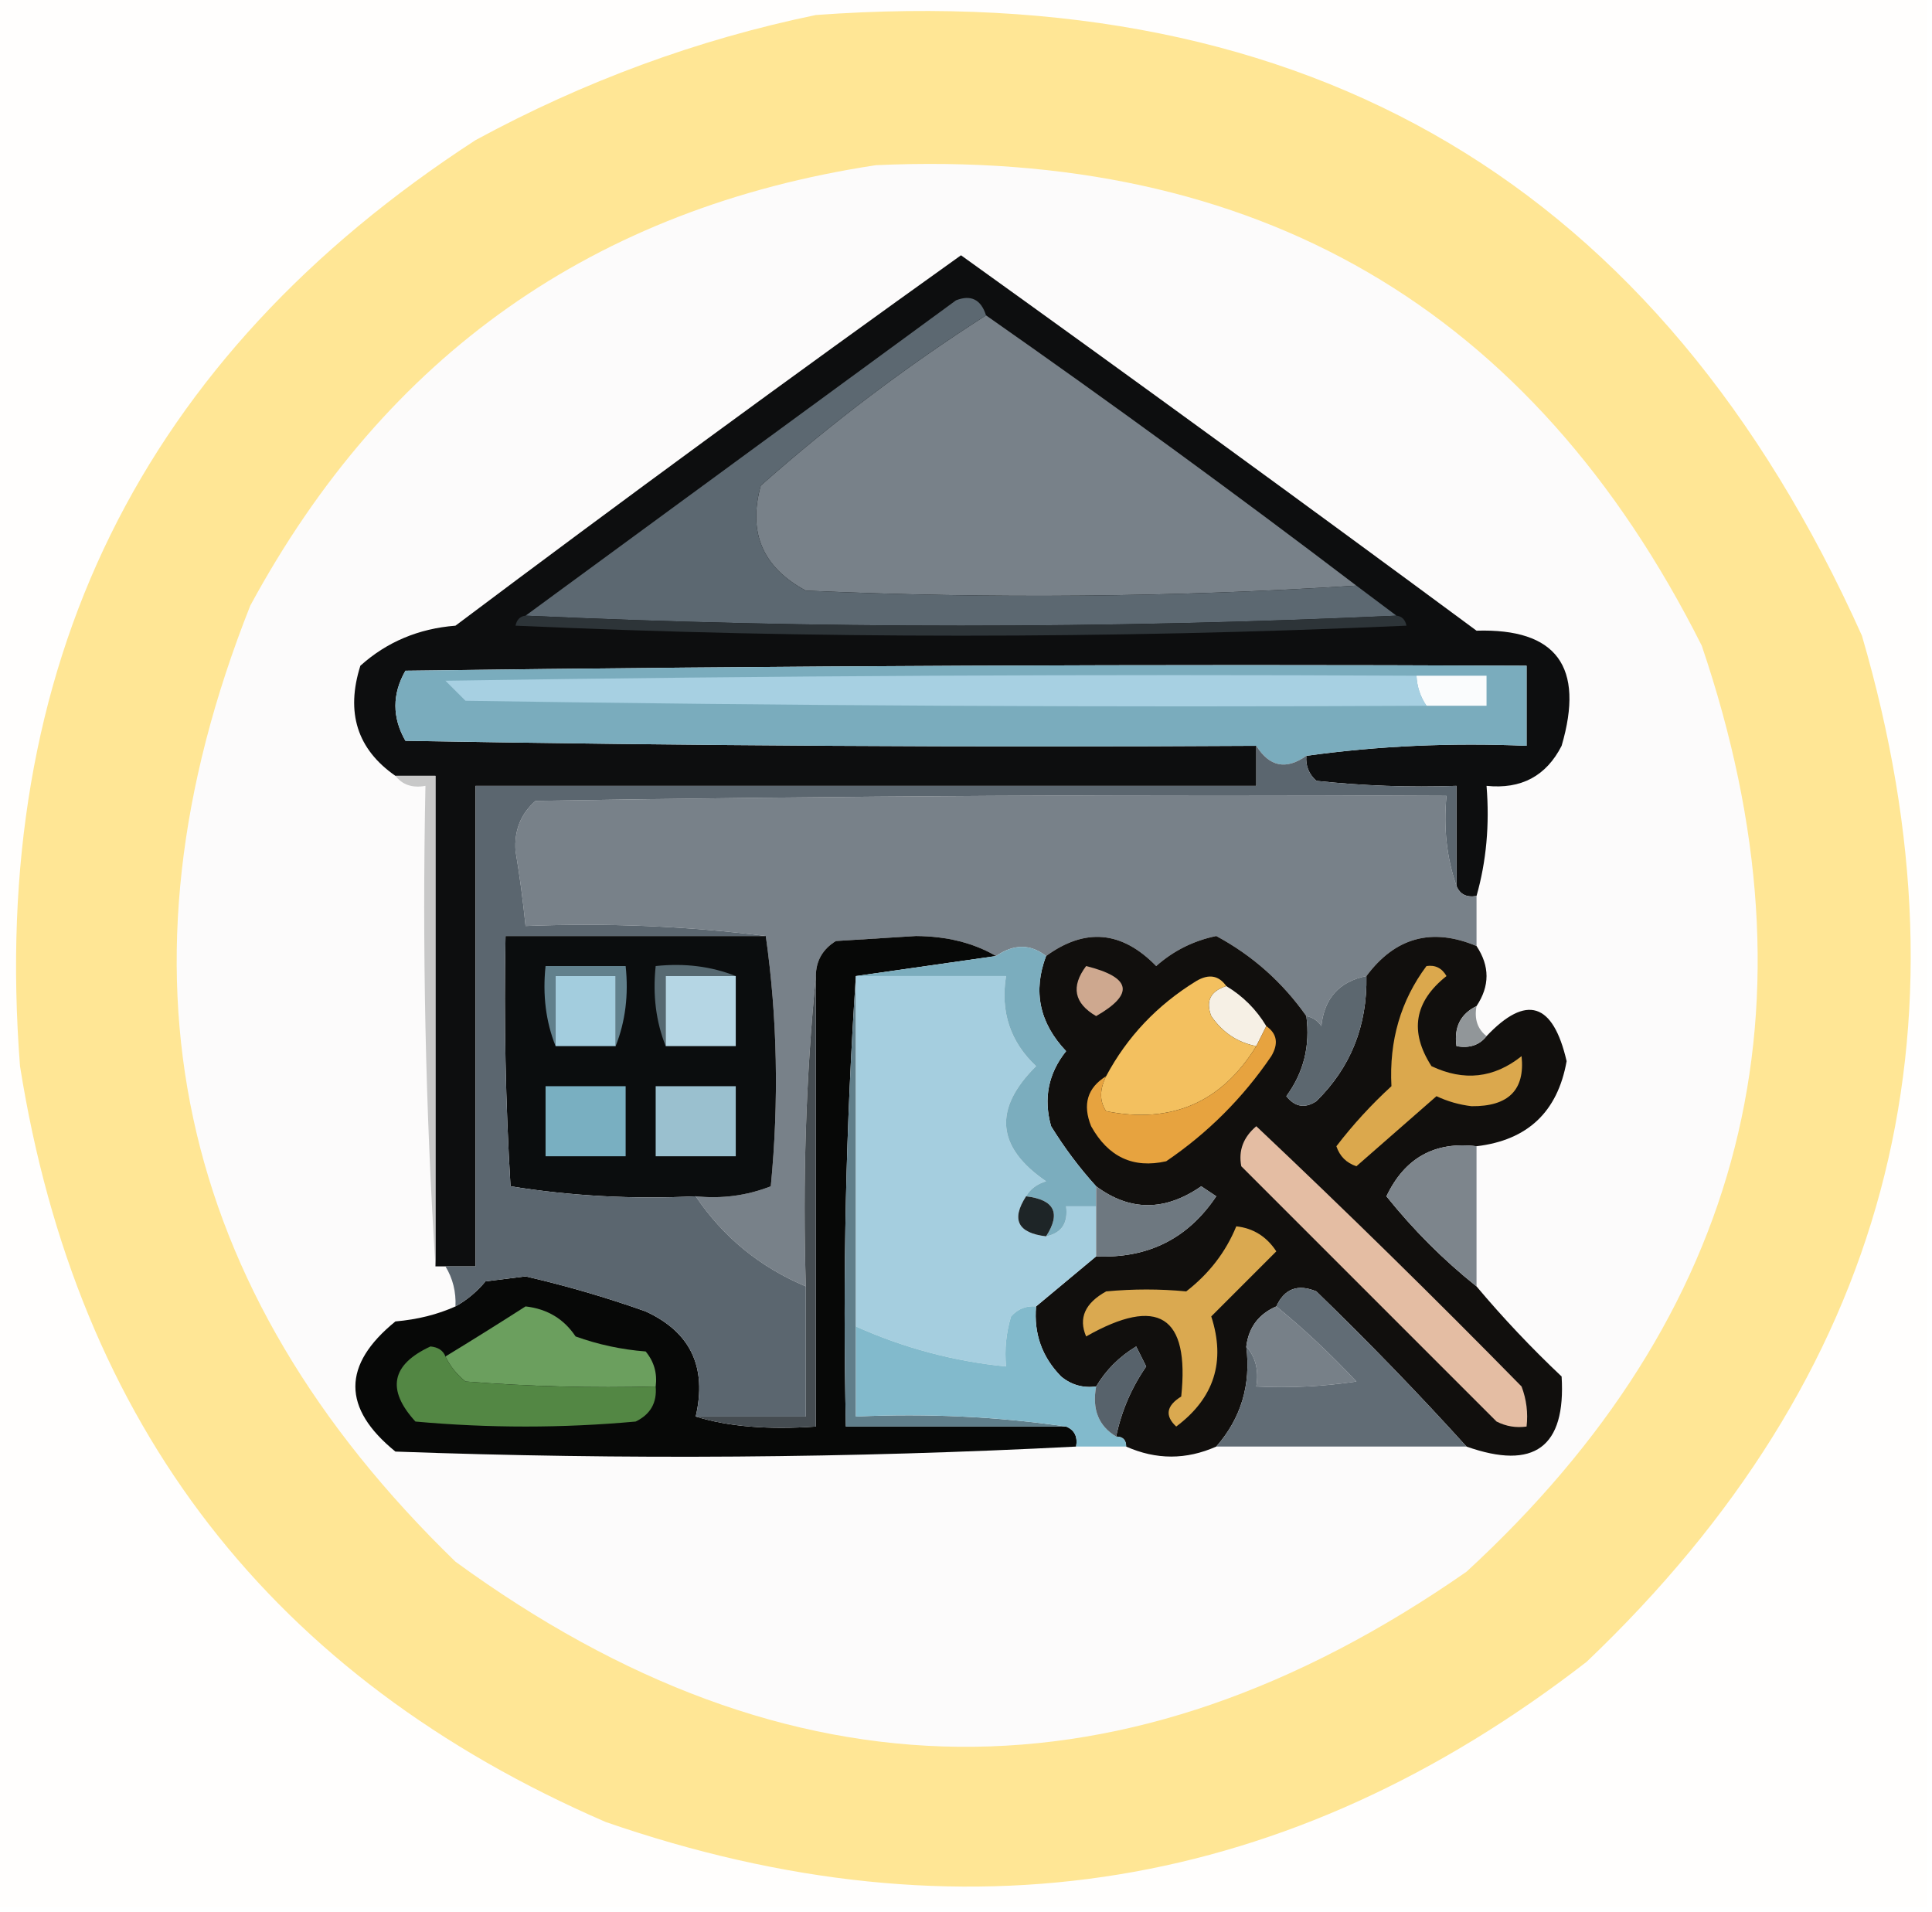
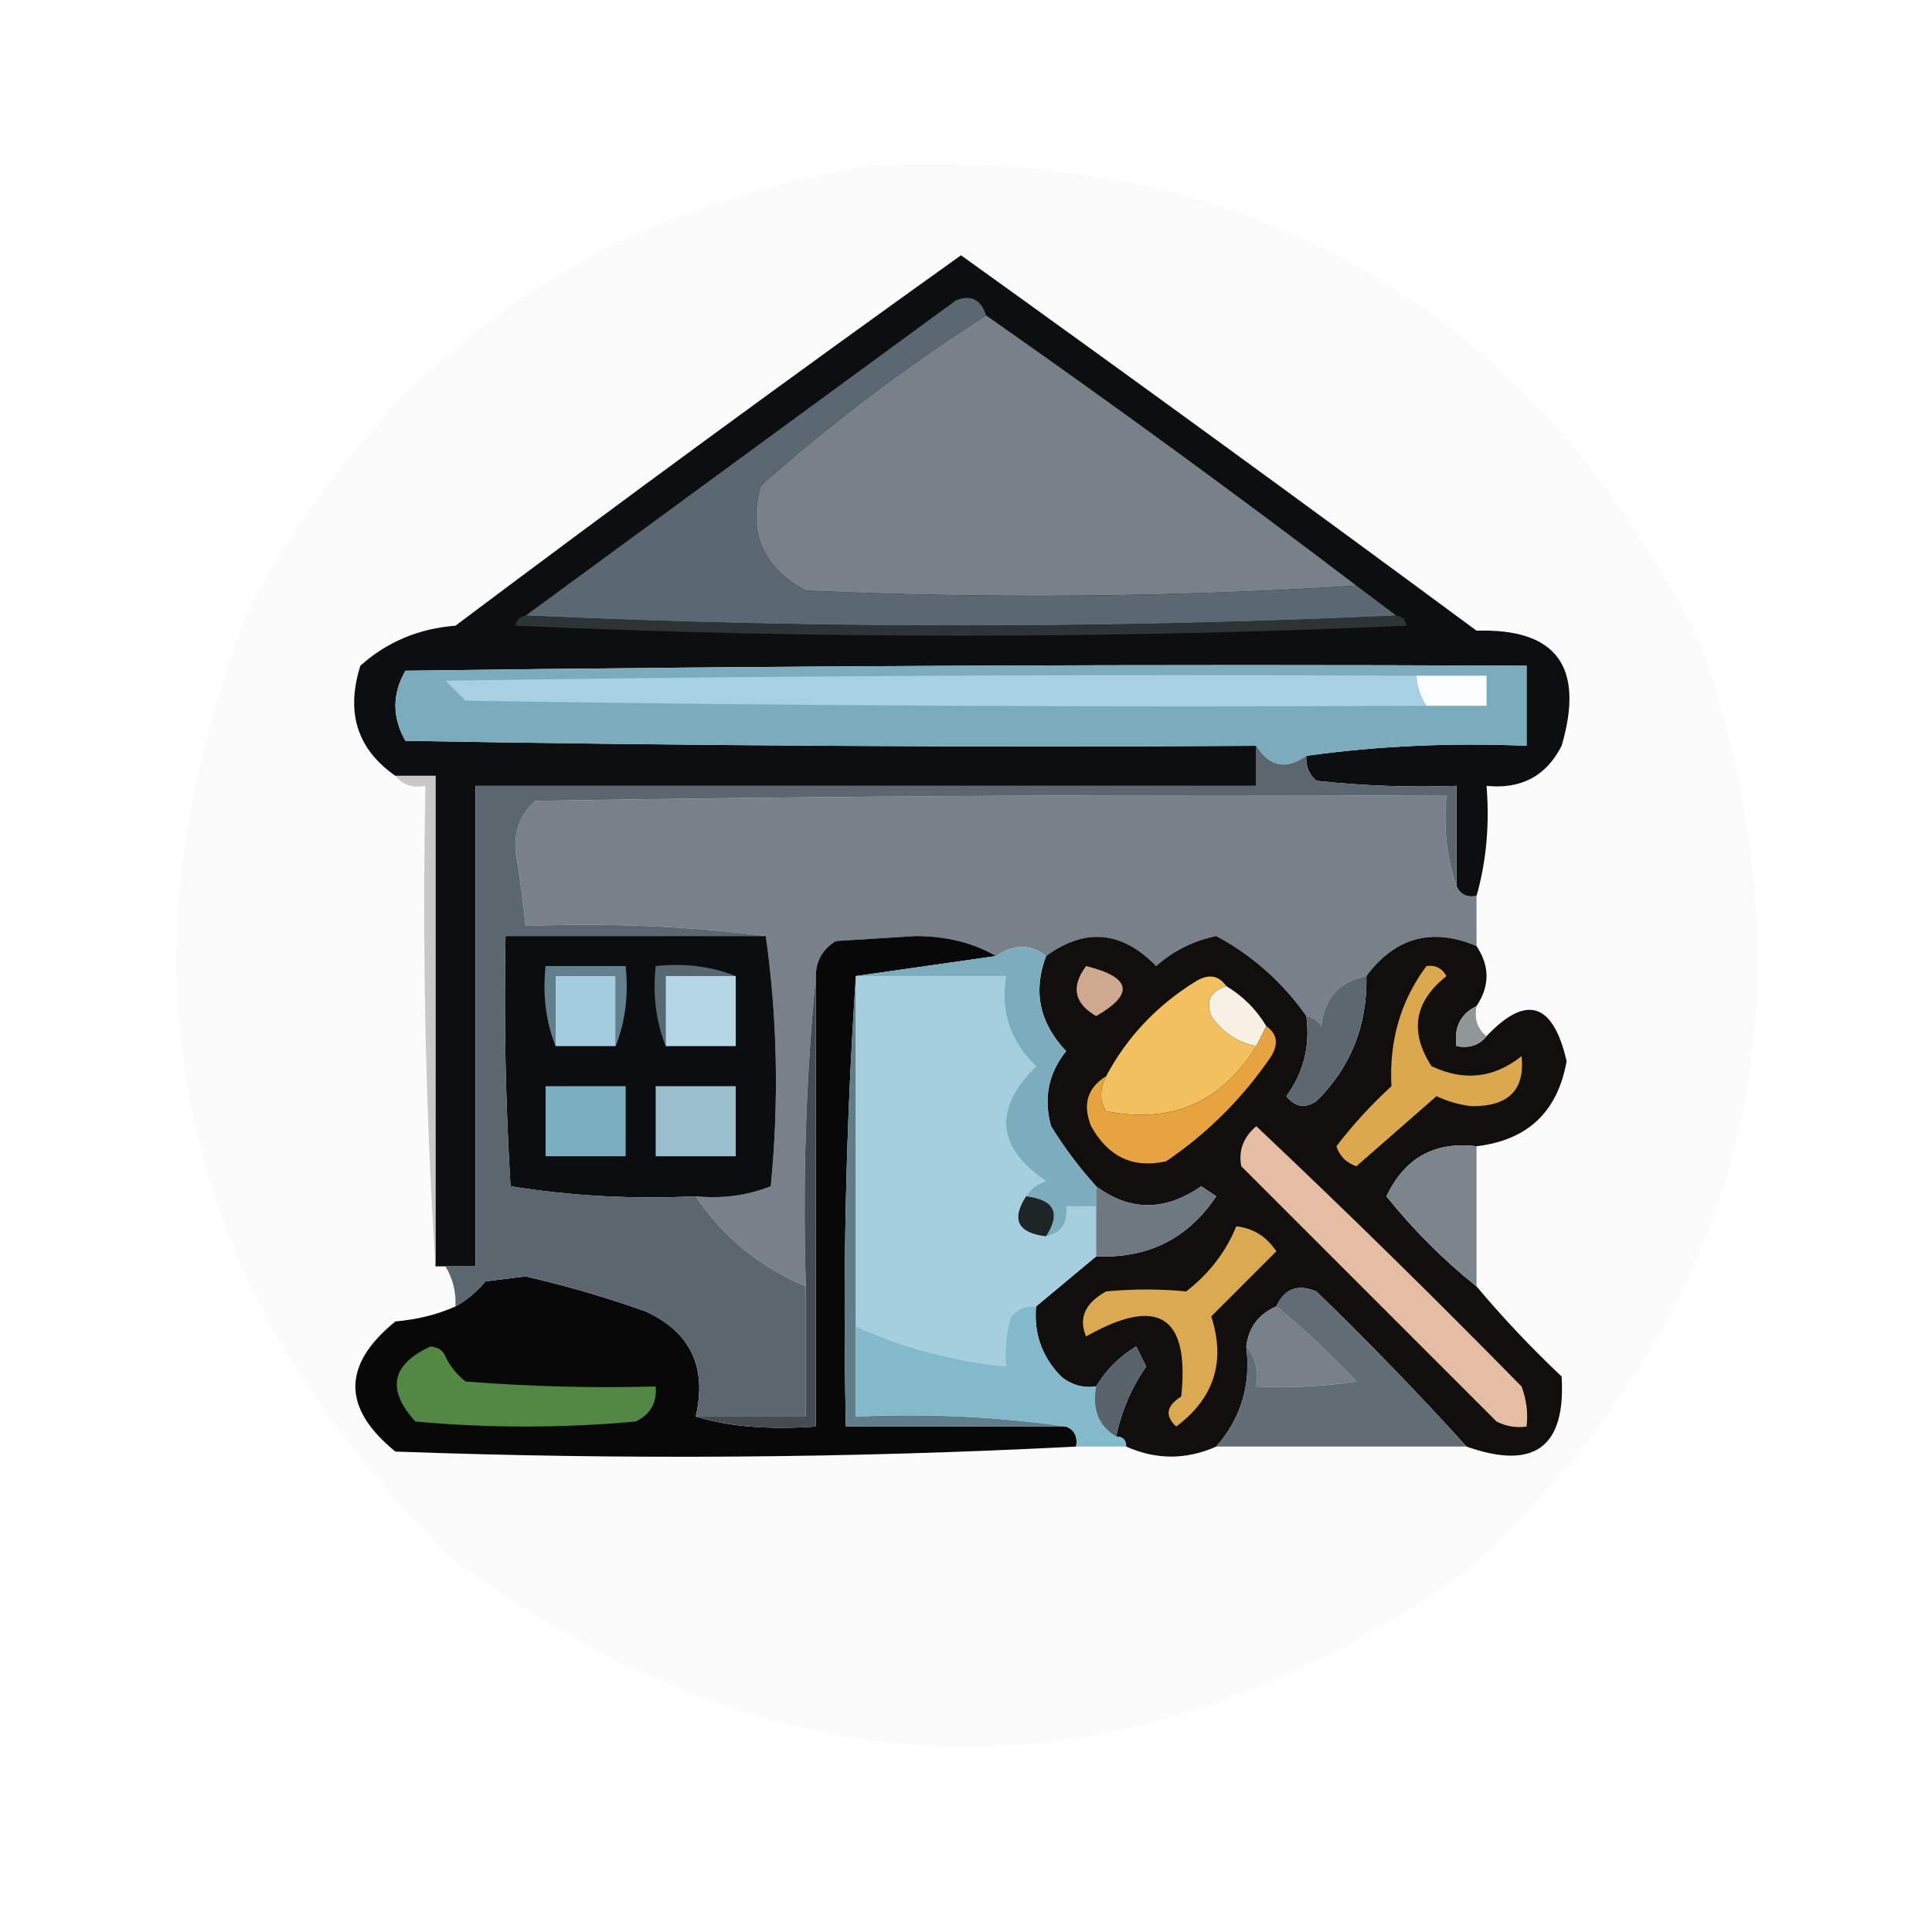
<svg xmlns="http://www.w3.org/2000/svg" version="1.1" width="193px" height="191px" style="shape-rendering:geometricPrecision; text-rendering:geometricPrecision; image-rendering:optimizeQuality; fill-rule:evenodd; clip-rule:evenodd">
  <g>
-     <path style="opacity:1" fill="#fffefd" d="M -0.5,-0.5 C 63.833,-0.5 128.167,-0.5 192.5,-0.5C 192.5,63.167 192.5,126.833 192.5,190.5C 128.167,190.5 63.833,190.5 -0.5,190.5C -0.5,126.833 -0.5,63.167 -0.5,-0.5 Z" />
-   </g>
+     </g>
  <g>
-     <path style="opacity:1" fill="#ffe695" d="M 81.5,1.5 C 130.993,-2.112 165.827,18.555 186,63.5C 197.621,103.297 188.454,137.464 158.5,166C 128.802,188.998 96.135,194.332 60.5,182C 27.196,167.572 7.696,142.406 2,106.5C -1.103,66.541 14.063,35.708 47.5,14C 58.347,8.111 69.68,3.944 81.5,1.5 Z" />
-   </g>
+     </g>
  <g>
    <path style="opacity:1" fill="#fcfbfb" d="M 87.5,16.5 C 125.552,14.781 153.052,30.781 170,64.5C 182.221,100.492 174.388,131.325 146.5,157C 112.512,180.652 78.845,180.319 45.5,156C 17.396,128.747 10.562,96.914 25,60.5C 38.556,35.437 59.389,20.77 87.5,16.5 Z" />
  </g>
  <g>
    <path style="opacity:1" fill="#0d0e0f" d="M 147.5,89.5 C 146.508,89.672 145.842,89.338 145.5,88.5C 145.5,85.167 145.5,81.833 145.5,78.5C 140.821,78.666 136.155,78.499 131.5,78C 130.748,77.329 130.414,76.496 130.5,75.5C 137.648,74.508 144.981,74.175 152.5,74.5C 152.5,71.833 152.5,69.167 152.5,66.5C 115.165,66.333 77.832,66.5 40.5,67C 39.167,69.333 39.167,71.667 40.5,74C 68.831,74.5 97.165,74.667 125.5,74.5C 125.5,75.833 125.5,77.167 125.5,78.5C 99.5,78.5 73.5,78.5 47.5,78.5C 47.5,94.5 47.5,110.5 47.5,126.5C 46.5,126.5 45.5,126.5 44.5,126.5C 44.167,126.5 43.833,126.5 43.5,126.5C 43.5,110.167 43.5,93.833 43.5,77.5C 42.167,77.5 40.833,77.5 39.5,77.5C 35.686,74.848 34.519,71.181 36,66.5C 38.64,64.127 41.807,62.793 45.5,62.5C 62.204,49.959 79.037,37.626 96,25.5C 113.238,37.872 130.405,50.372 147.5,63C 155.484,62.758 158.318,66.591 156,74.5C 154.461,77.521 151.961,78.854 148.5,78.5C 148.815,82.371 148.482,86.038 147.5,89.5 Z" />
  </g>
  <g>
    <path style="opacity:1" fill="#788189" d="M 98.5,31.5 C 111.011,40.255 123.344,49.255 135.5,58.5C 117.338,59.662 99.005,59.829 80.5,59C 76.19,56.694 74.69,53.194 76,48.5C 83.112,42.209 90.612,36.542 98.5,31.5 Z" />
  </g>
  <g>
    <path style="opacity:1" fill="#5c6871" d="M 98.5,31.5 C 90.612,36.542 83.112,42.209 76,48.5C 74.69,53.194 76.19,56.694 80.5,59C 99.005,59.829 117.338,59.662 135.5,58.5C 136.833,59.5 138.167,60.5 139.5,61.5C 110.5,62.833 81.5,62.833 52.5,61.5C 66.804,51.009 81.137,40.509 95.5,30C 96.998,29.415 97.998,29.915 98.5,31.5 Z" />
  </g>
  <g>
    <path style="opacity:1" fill="#2d3438" d="M 52.5,61.5 C 81.5,62.833 110.5,62.833 139.5,61.5C 140.043,61.56 140.376,61.893 140.5,62.5C 110.833,63.833 81.167,63.833 51.5,62.5C 51.624,61.893 51.957,61.56 52.5,61.5 Z" />
  </g>
  <g>
    <path style="opacity:1" fill="#7aacbd" d="M 130.5,75.5 C 128.482,76.933 126.815,76.599 125.5,74.5C 97.165,74.667 68.831,74.5 40.5,74C 39.167,71.667 39.167,69.333 40.5,67C 77.832,66.5 115.165,66.333 152.5,66.5C 152.5,69.167 152.5,71.833 152.5,74.5C 144.981,74.175 137.648,74.508 130.5,75.5 Z" />
  </g>
  <g>
    <path style="opacity:1" fill="#fafcfd" d="M 141.5,67.5 C 143.833,67.5 146.167,67.5 148.5,67.5C 148.5,68.5 148.5,69.5 148.5,70.5C 146.5,70.5 144.5,70.5 142.5,70.5C 141.89,69.609 141.557,68.609 141.5,67.5 Z" />
  </g>
  <g>
    <path style="opacity:1" fill="#a7d0e2" d="M 141.5,67.5 C 141.557,68.609 141.89,69.609 142.5,70.5C 110.498,70.667 78.498,70.5 46.5,70C 45.833,69.333 45.167,68.667 44.5,68C 76.832,67.5 109.165,67.333 141.5,67.5 Z" />
  </g>
  <g>
    <path style="opacity:1" fill="#c8c8c8" d="M 39.5,77.5 C 40.833,77.5 42.167,77.5 43.5,77.5C 43.5,93.833 43.5,110.167 43.5,126.5C 42.504,110.675 42.17,94.675 42.5,78.5C 41.209,78.737 40.209,78.404 39.5,77.5 Z" />
  </g>
  <g>
    <path style="opacity:1" fill="#788189" d="M 145.5,88.5 C 145.842,89.338 146.508,89.672 147.5,89.5C 147.5,91.167 147.5,92.833 147.5,94.5C 143.046,92.631 139.38,93.631 136.5,97.5C 133.788,98.047 132.288,99.713 132,102.5C 131.617,101.944 131.117,101.611 130.5,101.5C 128.113,98.111 125.113,95.445 121.5,93.5C 119.226,93.97 117.226,94.97 115.5,96.5C 112.074,92.982 108.407,92.648 104.5,95.5C 102.95,94.28 101.284,94.28 99.5,95.5C 97.257,94.188 94.59,93.522 91.5,93.5C 88.833,93.667 86.167,93.833 83.5,94C 82.177,94.816 81.511,95.983 81.5,97.5C 80.506,107.653 80.172,117.986 80.5,128.5C 75.912,126.574 72.245,123.574 69.5,119.5C 72.119,119.768 74.619,119.435 77,118.5C 77.823,109.99 77.657,101.656 76.5,93.5C 68.684,92.508 60.684,92.174 52.5,92.5C 52.251,89.998 51.917,87.498 51.5,85C 51.354,82.966 52.02,81.299 53.5,80C 83.832,79.5 114.165,79.333 144.5,79.5C 144.19,82.713 144.523,85.713 145.5,88.5 Z" />
  </g>
  <g>
    <path style="opacity:1" fill="#0b0d0e" d="M 76.5,93.5 C 77.657,101.656 77.823,109.99 77,118.5C 74.619,119.435 72.119,119.768 69.5,119.5C 63.242,119.81 57.076,119.476 51,118.5C 50.5,110.173 50.334,101.84 50.5,93.5C 59.167,93.5 67.833,93.5 76.5,93.5 Z" />
  </g>
  <g>
    <path style="opacity:1" fill="#070807" d="M 99.5,95.5 C 94.833,96.167 90.167,96.833 85.5,97.5C 84.504,112.324 84.171,127.324 84.5,142.5C 91.833,142.5 99.167,142.5 106.5,142.5C 107.338,142.842 107.672,143.508 107.5,144.5C 85.004,145.663 62.337,145.83 39.5,145C 34.167,140.667 34.167,136.333 39.5,132C 41.708,131.809 43.708,131.309 45.5,130.5C 46.627,129.878 47.627,129.045 48.5,128C 49.833,127.833 51.167,127.667 52.5,127.5C 56.592,128.442 60.592,129.609 64.5,131C 68.981,133.061 70.648,136.561 69.5,141.5C 72.722,142.502 76.722,142.835 81.5,142.5C 81.5,127.5 81.5,112.5 81.5,97.5C 81.511,95.983 82.177,94.816 83.5,94C 86.167,93.833 88.833,93.667 91.5,93.5C 94.59,93.522 97.257,94.188 99.5,95.5 Z" />
  </g>
  <g>
    <path style="opacity:1" fill="#110f0d" d="M 130.5,101.5 C 130.896,104.482 130.229,107.149 128.5,109.5C 129.365,110.583 130.365,110.749 131.5,110C 134.929,106.63 136.595,102.463 136.5,97.5C 139.38,93.631 143.046,92.631 147.5,94.5C 148.833,96.5 148.833,98.5 147.5,100.5C 145.896,101.287 145.229,102.62 145.5,104.5C 146.791,104.737 147.791,104.404 148.5,103.5C 152.477,99.304 155.143,100.137 156.5,106C 155.602,111.065 152.602,113.898 147.5,114.5C 143.33,113.993 140.33,115.659 138.5,119.5C 141.188,122.854 144.188,125.854 147.5,128.5C 150.129,131.631 152.962,134.631 156,137.5C 156.432,144.559 153.265,146.892 146.5,144.5C 141.703,139.202 136.703,134.035 131.5,129C 129.648,128.227 128.314,128.727 127.5,130.5C 125.738,131.262 124.738,132.596 124.5,134.5C 124.978,138.338 123.978,141.671 121.5,144.5C 118.5,145.833 115.5,145.833 112.5,144.5C 112.5,143.833 112.167,143.5 111.5,143.5C 112.023,140.972 113.023,138.639 114.5,136.5C 114.167,135.833 113.833,135.167 113.5,134.5C 111.812,135.521 110.479,136.855 109.5,138.5C 108.178,138.67 107.011,138.337 106,137.5C 104.097,135.559 103.264,133.226 103.5,130.5C 105.5,128.833 107.5,127.167 109.5,125.5C 114.669,125.728 118.669,123.728 121.5,119.5C 121,119.167 120.5,118.833 120,118.5C 116.378,121.011 112.878,121.011 109.5,118.5C 107.832,116.66 106.332,114.66 105,112.5C 104.222,109.725 104.722,107.225 106.5,105C 103.834,102.188 103.167,99.022 104.5,95.5C 108.407,92.648 112.074,92.982 115.5,96.5C 117.226,94.97 119.226,93.97 121.5,93.5C 125.113,95.445 128.113,98.111 130.5,101.5 Z" />
  </g>
  <g>
    <path style="opacity:1" fill="#cea88f" d="M 108.5,96.5 C 113.016,97.625 113.35,99.292 109.5,101.5C 107.296,100.218 106.962,98.551 108.5,96.5 Z" />
  </g>
  <g>
    <path style="opacity:1" fill="#454c51" d="M 81.5,97.5 C 81.5,112.5 81.5,127.5 81.5,142.5C 76.722,142.835 72.722,142.502 69.5,141.5C 73.167,141.5 76.833,141.5 80.5,141.5C 80.5,137.167 80.5,132.833 80.5,128.5C 80.172,117.986 80.506,107.653 81.5,97.5 Z" />
  </g>
  <g>
    <path style="opacity:1" fill="#566971" d="M 73.5,97.5 C 71.167,97.5 68.833,97.5 66.5,97.5C 66.5,99.833 66.5,102.167 66.5,104.5C 65.527,102.052 65.194,99.385 65.5,96.5C 68.385,96.194 71.052,96.527 73.5,97.5 Z" />
  </g>
  <g>
    <path style="opacity:1" fill="#b5d6e4" d="M 73.5,97.5 C 73.5,99.833 73.5,102.167 73.5,104.5C 71.167,104.5 68.833,104.5 66.5,104.5C 66.5,102.167 66.5,99.833 66.5,97.5C 68.833,97.5 71.167,97.5 73.5,97.5 Z" />
  </g>
  <g>
    <path style="opacity:1" fill="#607e8a" d="M 85.5,97.5 C 85.5,109.167 85.5,120.833 85.5,132.5C 85.5,135.5 85.5,138.5 85.5,141.5C 92.687,141.175 99.687,141.509 106.5,142.5C 99.167,142.5 91.833,142.5 84.5,142.5C 84.171,127.324 84.504,112.324 85.5,97.5 Z" />
  </g>
  <g>
    <path style="opacity:1" fill="#a5cedf" d="M 85.5,97.5 C 90.5,97.5 95.5,97.5 100.5,97.5C 99.923,101.08 100.923,104.08 103.5,106.5C 99.195,110.767 99.528,114.6 104.5,118C 103.584,118.278 102.918,118.778 102.5,119.5C 100.998,121.829 101.664,123.163 104.5,123.5C 106.048,123.179 106.715,122.179 106.5,120.5C 107.5,120.5 108.5,120.5 109.5,120.5C 109.5,122.167 109.5,123.833 109.5,125.5C 107.5,127.167 105.5,128.833 103.5,130.5C 102.504,130.414 101.671,130.748 101,131.5C 100.506,133.134 100.34,134.801 100.5,136.5C 95.278,135.981 90.278,134.648 85.5,132.5C 85.5,120.833 85.5,109.167 85.5,97.5 Z" />
  </g>
  <g>
    <path style="opacity:1" fill="#f6f0e5" d="M 122.5,98.5 C 124.167,99.5 125.5,100.833 126.5,102.5C 126.167,103.167 125.833,103.833 125.5,104.5C 123.629,104.141 122.129,103.141 121,101.5C 120.415,100.002 120.915,99.002 122.5,98.5 Z" />
  </g>
  <g>
    <path style="opacity:1" fill="#61808c" d="M 61.5,104.5 C 61.5,102.167 61.5,99.833 61.5,97.5C 59.5,97.5 57.5,97.5 55.5,97.5C 55.5,99.833 55.5,102.167 55.5,104.5C 54.527,102.052 54.194,99.385 54.5,96.5C 57.167,96.5 59.833,96.5 62.5,96.5C 62.806,99.385 62.473,102.052 61.5,104.5 Z" />
  </g>
  <g>
    <path style="opacity:1" fill="#a3cdde" d="M 61.5,104.5 C 59.5,104.5 57.5,104.5 55.5,104.5C 55.5,102.167 55.5,99.833 55.5,97.5C 57.5,97.5 59.5,97.5 61.5,97.5C 61.5,99.833 61.5,102.167 61.5,104.5 Z" />
  </g>
  <g>
    <path style="opacity:1" fill="#f3c05f" d="M 122.5,98.5 C 120.915,99.002 120.415,100.002 121,101.5C 122.129,103.141 123.629,104.141 125.5,104.5C 122.026,110.131 117.026,112.297 110.5,111C 109.829,110.014 109.829,108.847 110.5,107.5C 112.598,103.566 115.598,100.4 119.5,98C 120.749,97.26 121.749,97.427 122.5,98.5 Z" />
  </g>
  <g>
    <path style="opacity:1" fill="#5c676f" d="M 136.5,97.5 C 136.595,102.463 134.929,106.63 131.5,110C 130.365,110.749 129.365,110.583 128.5,109.5C 130.229,107.149 130.896,104.482 130.5,101.5C 131.117,101.611 131.617,101.944 132,102.5C 132.288,99.713 133.788,98.047 136.5,97.5 Z" />
  </g>
  <g>
    <path style="opacity:1" fill="#919699" d="M 147.5,100.5 C 147.263,101.791 147.596,102.791 148.5,103.5C 147.791,104.404 146.791,104.737 145.5,104.5C 145.229,102.62 145.896,101.287 147.5,100.5 Z" />
  </g>
  <g>
    <path style="opacity:1" fill="#dba84d" d="M 142.5,96.5 C 143.376,96.369 144.043,96.703 144.5,97.5C 141.278,100.055 140.778,103.055 143,106.5C 146.24,108.036 149.24,107.703 152,105.5C 152.358,108.872 150.691,110.539 147,110.5C 145.774,110.355 144.607,110.022 143.5,109.5C 140.833,111.833 138.167,114.167 135.5,116.5C 134.5,116.167 133.833,115.5 133.5,114.5C 135.149,112.35 136.982,110.35 139,108.5C 138.761,103.948 139.928,99.948 142.5,96.5 Z" />
  </g>
  <g>
    <path style="opacity:1" fill="#79afc1" d="M 54.5,108.5 C 57.167,108.5 59.833,108.5 62.5,108.5C 62.5,110.833 62.5,113.167 62.5,115.5C 59.833,115.5 57.167,115.5 54.5,115.5C 54.5,113.167 54.5,110.833 54.5,108.5 Z" />
  </g>
  <g>
    <path style="opacity:1" fill="#e7a33f" d="M 126.5,102.5 C 127.573,103.251 127.74,104.251 127,105.5C 124.167,109.667 120.667,113.167 116.5,116C 113.211,116.746 110.711,115.58 109,112.5C 108.123,110.326 108.623,108.659 110.5,107.5C 109.829,108.847 109.829,110.014 110.5,111C 117.026,112.297 122.026,110.131 125.5,104.5C 125.833,103.833 126.167,103.167 126.5,102.5 Z" />
  </g>
  <g>
    <path style="opacity:1" fill="#7badbe" d="M 104.5,95.5 C 103.167,99.022 103.834,102.188 106.5,105C 104.722,107.225 104.222,109.725 105,112.5C 106.332,114.66 107.832,116.66 109.5,118.5C 109.5,119.167 109.5,119.833 109.5,120.5C 108.5,120.5 107.5,120.5 106.5,120.5C 106.715,122.179 106.048,123.179 104.5,123.5C 106.002,121.171 105.336,119.837 102.5,119.5C 102.918,118.778 103.584,118.278 104.5,118C 99.528,114.6 99.195,110.767 103.5,106.5C 100.923,104.08 99.923,101.08 100.5,97.5C 95.5,97.5 90.5,97.5 85.5,97.5C 90.167,96.833 94.833,96.167 99.5,95.5C 101.284,94.28 102.95,94.28 104.5,95.5 Z" />
  </g>
  <g>
    <path style="opacity:1" fill="#9ac0cf" d="M 65.5,108.5 C 68.167,108.5 70.833,108.5 73.5,108.5C 73.5,110.833 73.5,113.167 73.5,115.5C 70.833,115.5 68.167,115.5 65.5,115.5C 65.5,113.167 65.5,110.833 65.5,108.5 Z" />
  </g>
  <g>
    <path style="opacity:1" fill="#e4bda3" d="M 125.5,112.5 C 134.465,120.964 143.298,129.631 152,138.5C 152.49,139.793 152.657,141.127 152.5,142.5C 151.448,142.649 150.448,142.483 149.5,142C 141,133.5 132.5,125 124,116.5C 123.7,114.934 124.2,113.601 125.5,112.5 Z" />
  </g>
  <g>
    <path style="opacity:1" fill="#7d858c" d="M 147.5,114.5 C 147.5,119.167 147.5,123.833 147.5,128.5C 144.188,125.854 141.188,122.854 138.5,119.5C 140.33,115.659 143.33,113.993 147.5,114.5 Z" />
  </g>
  <g>
    <path style="opacity:1" fill="#5b666f" d="M 125.5,74.5 C 126.815,76.599 128.482,76.933 130.5,75.5C 130.414,76.496 130.748,77.329 131.5,78C 136.155,78.499 140.821,78.666 145.5,78.5C 145.5,81.833 145.5,85.167 145.5,88.5C 144.523,85.713 144.19,82.713 144.5,79.5C 114.165,79.333 83.832,79.5 53.5,80C 52.02,81.299 51.354,82.966 51.5,85C 51.917,87.498 52.251,89.998 52.5,92.5C 60.684,92.174 68.684,92.508 76.5,93.5C 67.833,93.5 59.167,93.5 50.5,93.5C 50.334,101.84 50.5,110.173 51,118.5C 57.076,119.476 63.242,119.81 69.5,119.5C 72.245,123.574 75.912,126.574 80.5,128.5C 80.5,132.833 80.5,137.167 80.5,141.5C 76.833,141.5 73.167,141.5 69.5,141.5C 70.648,136.561 68.981,133.061 64.5,131C 60.592,129.609 56.592,128.442 52.5,127.5C 51.167,127.667 49.833,127.833 48.5,128C 47.627,129.045 46.627,129.878 45.5,130.5C 45.567,129.041 45.234,127.708 44.5,126.5C 45.5,126.5 46.5,126.5 47.5,126.5C 47.5,110.5 47.5,94.5 47.5,78.5C 73.5,78.5 99.5,78.5 125.5,78.5C 125.5,77.167 125.5,75.833 125.5,74.5 Z" />
  </g>
  <g>
    <path style="opacity:1" fill="#1e2527" d="M 102.5,119.5 C 105.336,119.837 106.002,121.171 104.5,123.5C 101.664,123.163 100.998,121.829 102.5,119.5 Z" />
  </g>
  <g>
    <path style="opacity:1" fill="#6e7880" d="M 109.5,118.5 C 112.878,121.011 116.378,121.011 120,118.5C 120.5,118.833 121,119.167 121.5,119.5C 118.669,123.728 114.669,125.728 109.5,125.5C 109.5,123.833 109.5,122.167 109.5,120.5C 109.5,119.833 109.5,119.167 109.5,118.5 Z" />
  </g>
  <g>
    <path style="opacity:1" fill="#daa950" d="M 123.5,122.5 C 125.196,122.685 126.529,123.519 127.5,125C 125.333,127.167 123.167,129.333 121,131.5C 122.459,135.999 121.292,139.665 117.5,142.5C 116.344,141.424 116.511,140.424 118,139.5C 118.852,131.426 115.685,129.426 108.5,133.5C 107.718,131.671 108.384,130.171 110.5,129C 113.2,128.747 115.867,128.747 118.5,129C 120.79,127.223 122.457,125.056 123.5,122.5 Z" />
  </g>
  <g>
-     <path style="opacity:1" fill="#6b9f5e" d="M 65.5,138.5 C 59.158,138.666 52.825,138.5 46.5,138C 45.62,137.292 44.953,136.458 44.5,135.5C 47.12,133.905 49.787,132.238 52.5,130.5C 54.663,130.745 56.33,131.745 57.5,133.5C 59.766,134.314 62.099,134.814 64.5,135C 65.337,136.011 65.67,137.178 65.5,138.5 Z" />
-   </g>
+     </g>
  <g>
    <path style="opacity:1" fill="#778088" d="M 127.5,130.5 C 130.251,132.745 132.917,135.245 135.5,138C 132.183,138.498 128.85,138.665 125.5,138.5C 125.768,136.901 125.434,135.568 124.5,134.5C 124.738,132.596 125.738,131.262 127.5,130.5 Z" />
  </g>
  <g>
    <path style="opacity:1" fill="#82bacc" d="M 103.5,130.5 C 103.264,133.226 104.097,135.559 106,137.5C 107.011,138.337 108.178,138.67 109.5,138.5C 109.077,140.781 109.744,142.448 111.5,143.5C 112.167,143.5 112.5,143.833 112.5,144.5C 110.833,144.5 109.167,144.5 107.5,144.5C 107.672,143.508 107.338,142.842 106.5,142.5C 99.687,141.509 92.687,141.175 85.5,141.5C 85.5,138.5 85.5,135.5 85.5,132.5C 90.278,134.648 95.278,135.981 100.5,136.5C 100.34,134.801 100.506,133.134 101,131.5C 101.671,130.748 102.504,130.414 103.5,130.5 Z" />
  </g>
  <g>
    <path style="opacity:1" fill="#538744" d="M 44.5,135.5 C 44.953,136.458 45.62,137.292 46.5,138C 52.825,138.5 59.158,138.666 65.5,138.5C 65.64,140.124 64.973,141.29 63.5,142C 56.167,142.667 48.833,142.667 41.5,142C 38.589,138.813 39.089,136.313 43,134.5C 43.765,134.57 44.265,134.903 44.5,135.5 Z" />
  </g>
  <g>
    <path style="opacity:1" fill="#616c75" d="M 146.5,144.5 C 138.167,144.5 129.833,144.5 121.5,144.5C 123.978,141.671 124.978,138.338 124.5,134.5C 125.434,135.568 125.768,136.901 125.5,138.5C 128.85,138.665 132.183,138.498 135.5,138C 132.917,135.245 130.251,132.745 127.5,130.5C 128.314,128.727 129.648,128.227 131.5,129C 136.703,134.035 141.703,139.202 146.5,144.5 Z" />
  </g>
  <g>
    <path style="opacity:1" fill="#57626b" d="M 111.5,143.5 C 109.744,142.448 109.077,140.781 109.5,138.5C 110.479,136.855 111.812,135.521 113.5,134.5C 113.833,135.167 114.167,135.833 114.5,136.5C 113.023,138.639 112.023,140.972 111.5,143.5 Z" />
  </g>
</svg>